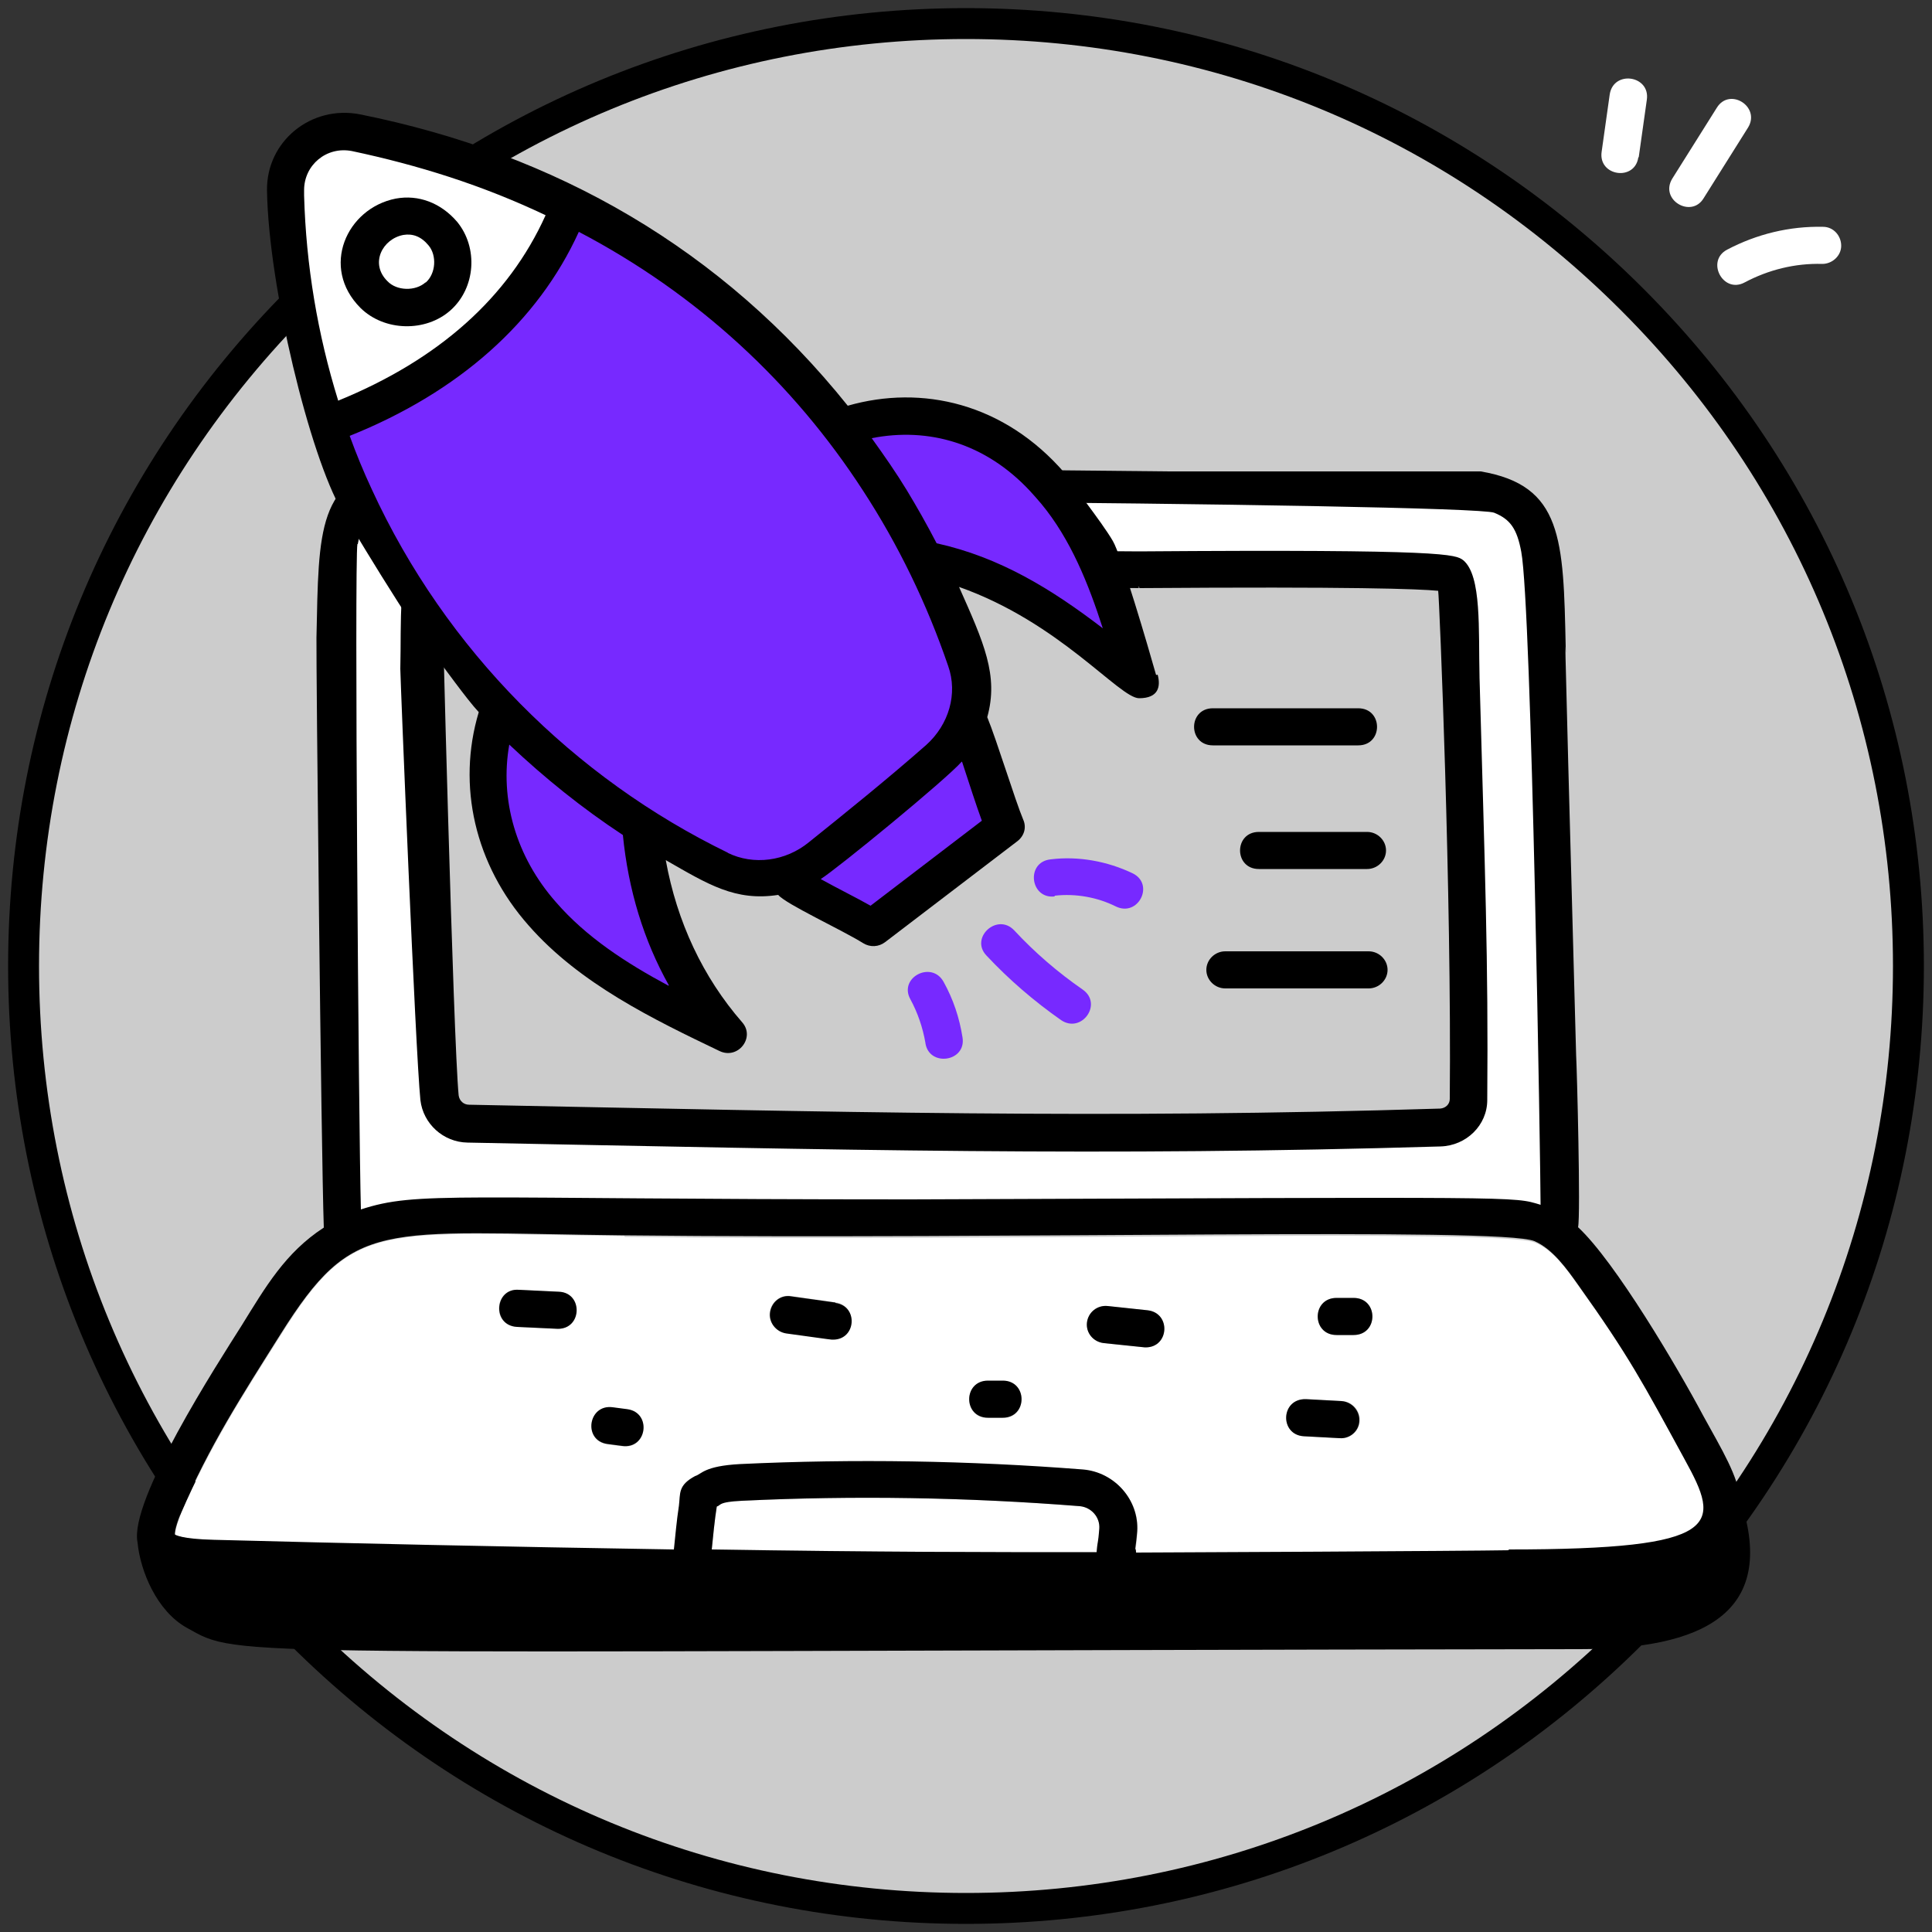
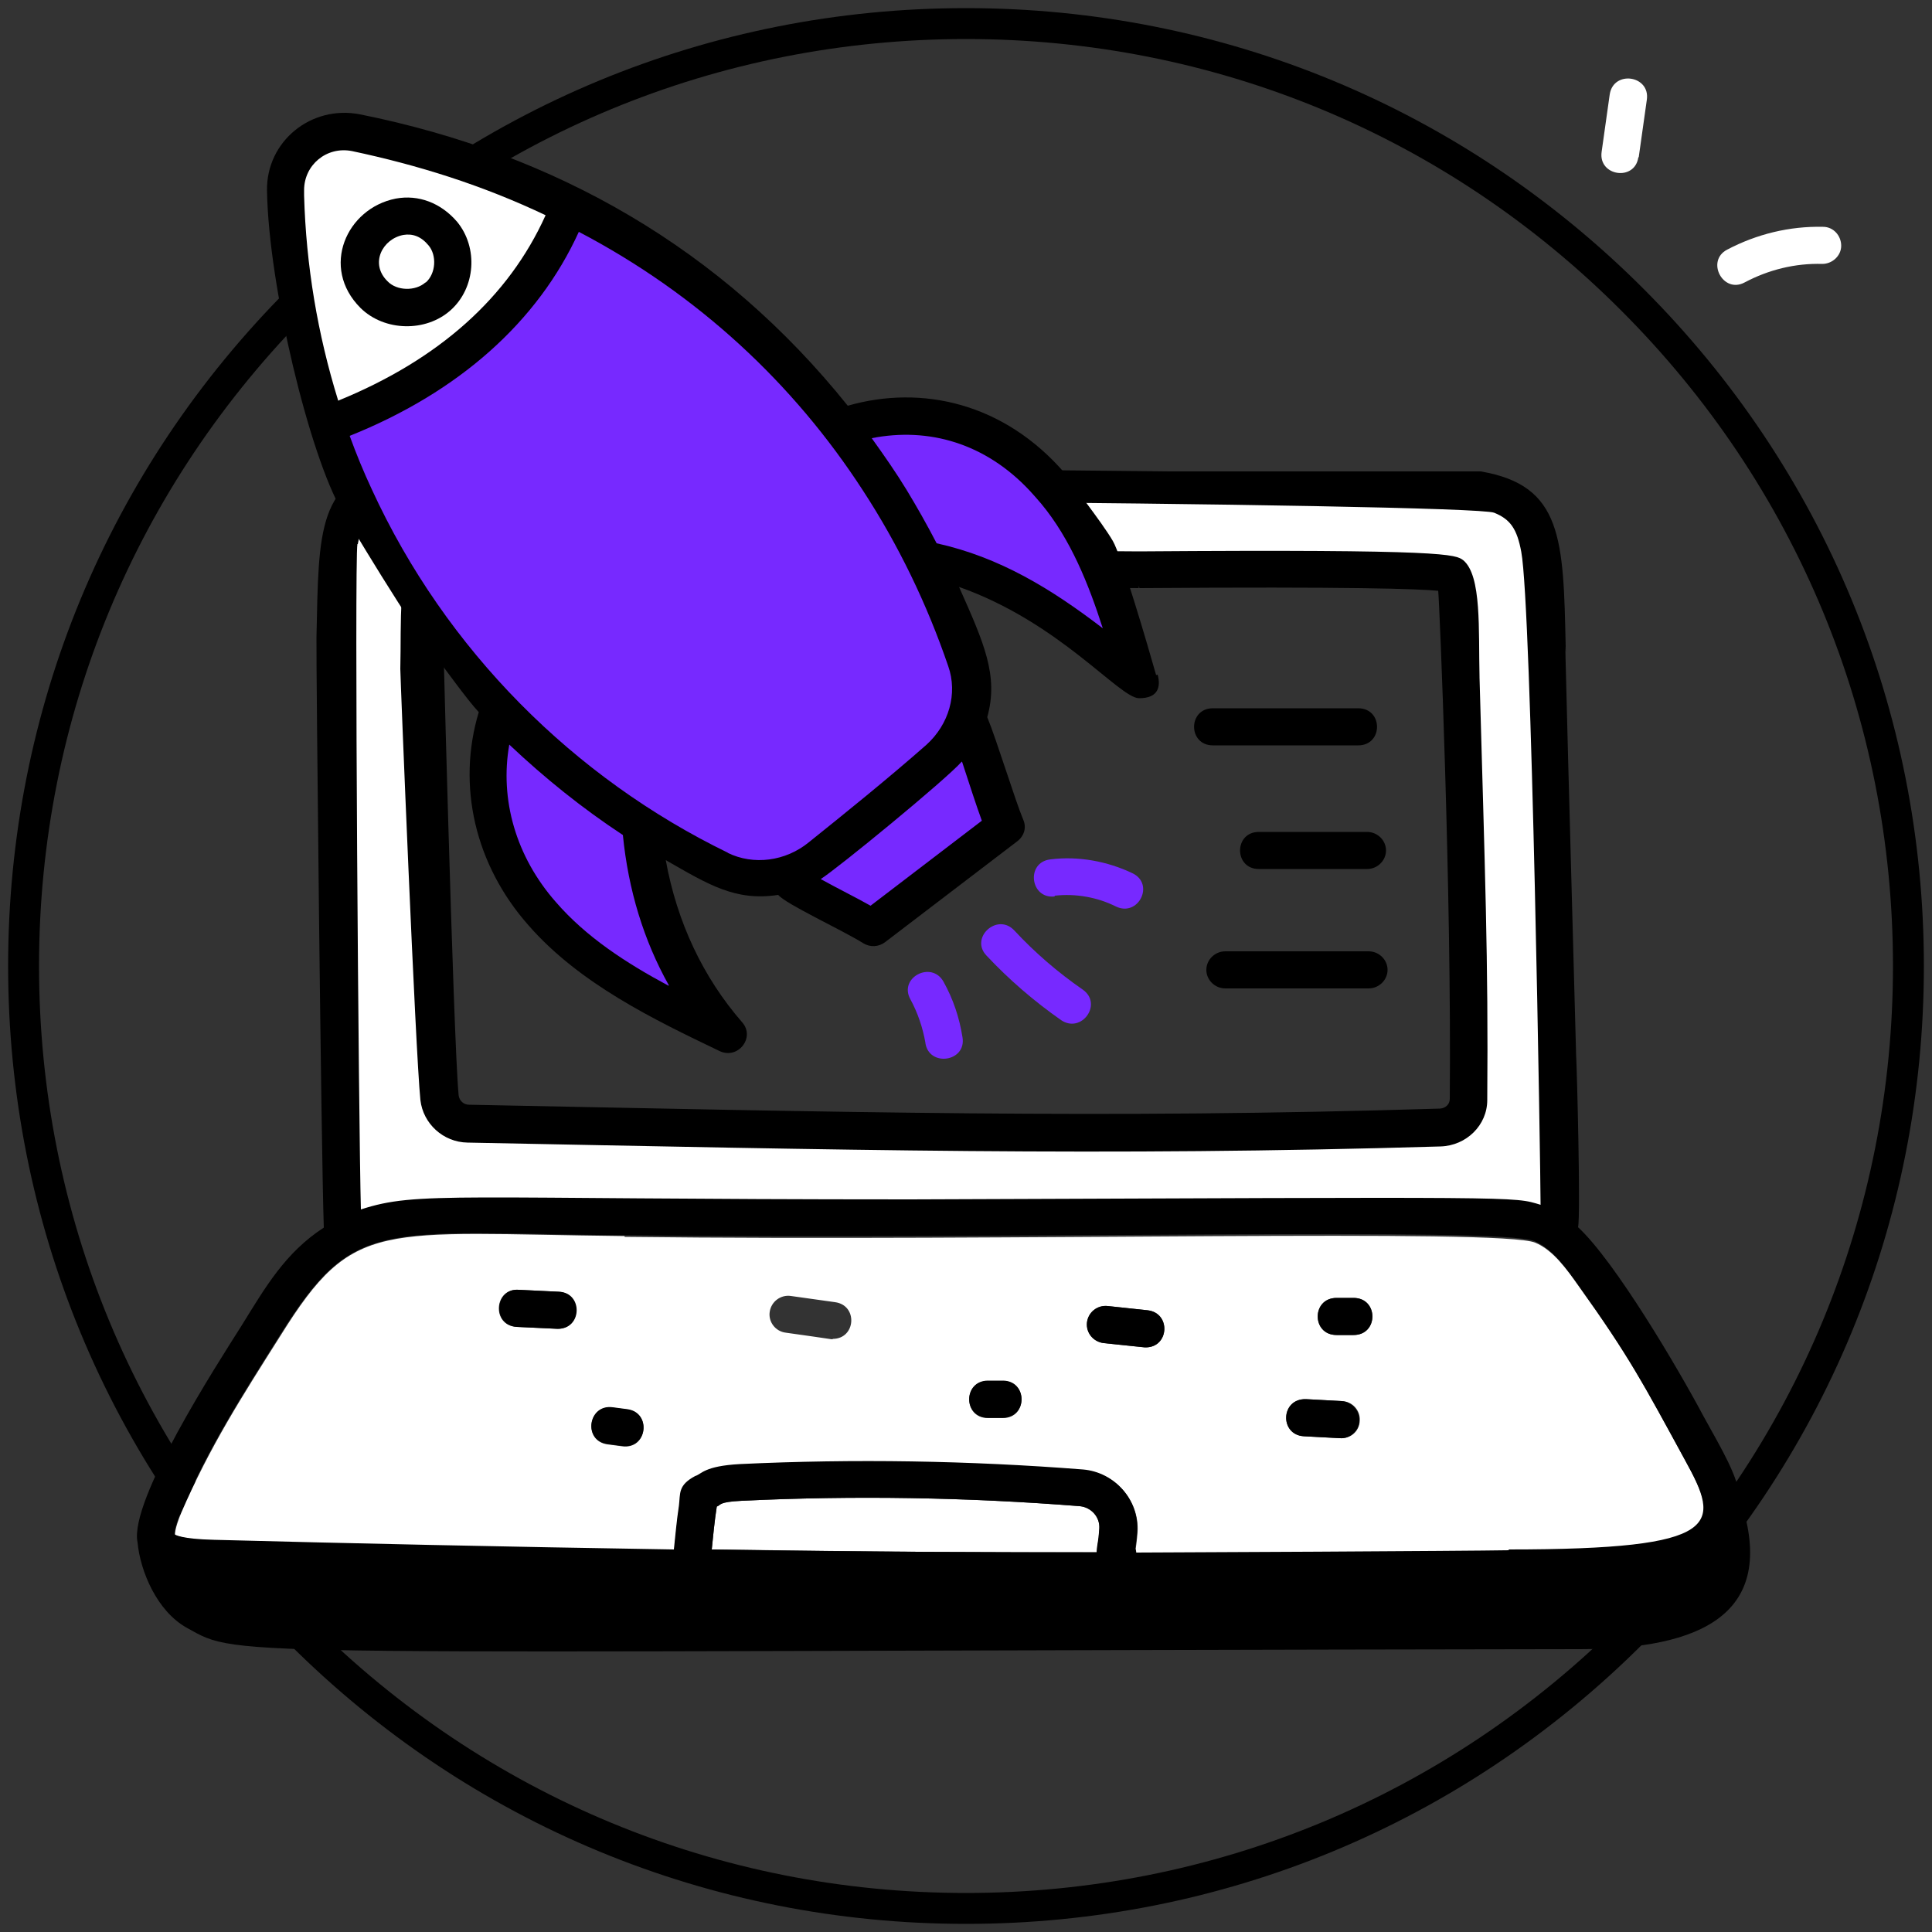
<svg xmlns="http://www.w3.org/2000/svg" id="Layer_1" data-name="Layer 1" version="1.1" viewBox="0 0 500 500">
  <rect x="0" y="0" width="500" height="500" fill="#333333" stroke="none" />
  <defs>
    <style> .cls-1 { fill: #7729ff; } .cls-1, .cls-2, .cls-3, .cls-4 { stroke-width: 0px; } .cls-2 { fill: #000; } .cls-3 { fill: #ccc; } .cls-4 { fill: #fff; } </style>
  </defs>
  <g id="bkg">
    <g>
-       <circle class="cls-3" cx="250" cy="250" r="243.9" />
      <path class="cls-2" d="M250,497.9c-66.2,0-128.5-25.8-175.3-72.6C27.9,378.5,2.1,316.2,2.1,250S27.9,121.5,74.7,74.7C121.5,27.9,183.8,2.1,250,2.1s128.5,25.8,175.3,72.6c46.8,46.8,72.6,109.1,72.6,175.3s-25.8,128.5-72.6,175.3-109.1,72.6-175.3,72.6ZM250,10.1c-64.1,0-124.3,25-169.6,70.3S10.1,185.9,10.1,250s25,124.3,70.3,169.6c45.3,45.3,105.6,70.3,169.6,70.3s124.3-25,169.6-70.3c45.3-45.3,70.3-105.6,70.3-169.6s-25-124.3-70.3-169.6C374.3,35,314.1,10.1,250,10.1Z" />
    </g>
  </g>
  <g id="laptop">
    <path class="cls-4" d="M401,170l-6-38s-12-7-16-6-159.3,0-159.3,0l-111.7-.9s-14.2.8-15.6,5.4c-1.4,4.6-5.4,50.6-5.4,50.6v116.9l3.6,21.4,23.8-6.4,128.7,3.7,112.1-3.7,27.1,3.7h22v-23.5l-3.2-123.1h0ZM369,293h-42l-79,1s-117-2-124-2-9.7-10.4-9.7-10.4l-4.5-82.9v-51.7c0-5,25.2,0,25.2,0,0,0,208,.9,220.2.9s23.8,2.9,23.8,2.9c0,0,1.1,127.2,2.1,134.2s-12,8-12,8h0Z" />
    <g>
      <path class="cls-4" d="M161.6,319.9c-63.7-.7-70-4.7-88.9,25.6-10.2,16.1-18.4,28.9-25.8,46h0c-1.8,4.4-1.6,5.6-1.6,5.8.1,0,1.7,1.1,10.2,1.4,34.1.9,75.2,1.8,119,2.5.4-3.7.7-7.4,1.3-11.3.5-3.2-.3-5.2,4.2-7.7,1.7-.6,2.4-2.7,11.6-3.1,29.5-1.4,59.3-.9,88.8,1.4,8.2.6,14.5,7.8,14,16-.2,2.6-.4,3.6-.5,4.5.1.3.2.7.2,1,6.8,0,86-.5,96.5-.6,56,0,54.9-6.5,45.6-23.3-10.8-19.8-14.4-26.8-27.6-45.2-2.9-4.1-6.6-9.4-11.3-11.3-8.7-3.7-135.1-.3-235.6-1.5h0ZM144.3,343.9c-.2,0-10.6-.5-10.6-.5-6.6-.4-5.8-10.1.5-9.6l10.3.5c6.3.3,6.1,9.6-.3,9.6h0ZM161,374.3l-3.8-.5c-6.4-.9-5-10.4,1.4-9.5l3.8.5c6.3.9,5.1,10.4-1.4,9.5ZM215.5,346.6c-.6,0,.1,0-12.1-1.7h0c-2.7-.3-4.6-2.8-4.2-5.4.4-2.7,2.9-4.5,5.5-4.1l11.4,1.6c6,.8,5.4,9.5-.6,9.5h0ZM259.5,367h-3.8c-6.5,0-6.5-9.6,0-9.6h3.8c6.5,0,6.5,9.6,0,9.6ZM296.5,348.7c-.5,0,.9.1-10.8-1.1-2.7-.3-4.6-2.7-4.4-5.3.3-2.7,2.7-4.6,5.4-4.3l10.3,1.1c6.1.7,5.6,9.6-.5,9.6h0ZM346.7,372.2l-9.3-.5h0c-6.3-.4-6-9.8.6-9.6l9.3.5c2.7.1,4.8,2.4,4.6,5.1-.1,2.8-2.5,4.7-5.1,4.5ZM350.3,345.5h-4.4c-6.5,0-6.5-9.6,0-9.6h4.4c6.5,0,6.5,9.6,0,9.6Z" />
      <path class="cls-4" d="M279.5,389.8c-29-2.3-58.5-2.8-87.5-1.4-6.3.3-5.4,1.1-6.5,1.5-.2,1.7-.4,1.9-1.3,11.1,43.4.6,71.3.8,99.6.8h0c.3-2.9.5-2.2.7-6.2.2-3-2.1-5.5-5-5.8h0Z" />
      <path class="cls-2" d="M144.6,334.3l-10.3-.5c-6.3-.5-7.1,9.2-.5,9.6,0,0,10.4.5,10.6.5,6.3,0,6.5-9.3.3-9.6h0Z" />
-       <path class="cls-2" d="M216.2,337.1l-11.4-1.6c-2.7-.5-5.1,1.4-5.5,4.1-.4,2.6,1.5,5.1,4.2,5.5h0c12.3,1.7,11.5,1.6,12.1,1.6,6,0,6.6-8.7.6-9.5h0Z" />
      <path class="cls-2" d="M297,339.1l-10.3-1.1c-2.7-.3-5.1,1.6-5.4,4.3-.3,2.6,1.6,5,4.4,5.3,11.7,1.2,10.4,1.1,10.8,1.1,6.1,0,6.6-8.9.5-9.6h0Z" />
      <path class="cls-2" d="M350.3,335.9h-4.4c-6.5,0-6.5,9.6,0,9.6h4.4c6.5,0,6.5-9.6,0-9.6Z" />
      <path class="cls-2" d="M162.4,364.7l-3.8-.5c-6.4-.9-7.8,8.6-1.4,9.5l3.8.5c6.5.9,7.7-8.6,1.4-9.5Z" />
      <path class="cls-2" d="M259.5,357.3h-3.8c-6.5,0-6.5,9.6,0,9.6h3.8c6.5,0,6.5-9.6,0-9.6Z" />
      <path class="cls-2" d="M347.3,362.6l-9.3-.5c-6.6-.2-6.9,9.2-.6,9.6h0l9.3.5c2.6.2,5-1.8,5.1-4.5.1-2.6-1.9-4.9-4.6-5.1Z" />
      <path class="cls-2" d="M313.9,192.9h37.6c6.5,0,6.5-9.6,0-9.6h-37.6c-6.5,0-6.5,9.6,0,9.6Z" />
      <path class="cls-2" d="M325.8,215.3c-6.5,0-6.5,9.6,0,9.6h28c2.7,0,4.9-2.2,4.9-4.8s-2.2-4.8-4.9-4.8h-28Z" />
      <path class="cls-2" d="M354.2,246.2h-37.1c-2.7,0-4.9,2.2-4.9,4.8s2.2,4.8,4.9,4.8h37.1c2.7,0,4.9-2.2,4.9-4.8s-2.2-4.8-4.9-4.8h0Z" />
    </g>
    <g>
      <path class="cls-2" d="M92.6,140.8c1.1-5.9,2.8-8.4,7-10.1,6-2.5,281.2-.5,287.1,2,4.2,1.7,5.9,4.2,7,10.1,2.7,14.3,5,160.9,5,169-7.3-2.2-2.7-2-163.1-1.4-118.8,0-127.4-2.2-142.2,2.6-.6-21.4-1.7-168-.9-172.2h0ZM450.5,388.4c-.8-6.6-4.7-12.9-9.7-22h0c-6.6-12.4-22.8-39.9-32.4-48.8.7-3.1-.3-41.4-.5-44.5-3.9-142.8-2.5-96.1-2.7-105.7-.6-27.9-.8-41.8-22-45.4h-81l-199-2c-21.2,3.5-20.7,17.1-21.3,45-.1,6.4,1.2,132.3,1.9,152.7-10,6.5-15.1,15.4-21.3,25.4-6,9.5-29.2,45.3-26.9,56.1.7,7.4,5,17.8,12.8,22.1,14.4,8,4.3,6,360.4,5.5,31.4,0,51.3-9,41.7-38.4h0ZM284.5,395.6c-.3,4-.5,3.3-.7,6.1h0c-28.4,0-56.2,0-99.6-.7.9-9.2,1.1-9.5,1.3-11.1,1.2-.4.3-1.2,6.5-1.5,29-1.4,58.5-.9,87.5,1.4,2.9.3,5.2,2.8,5,5.8h0ZM390.5,401.2c-10.4.2-89.7.6-96.5.6,0-.3,0-.7-.2-1,.1-.9.3-2,.5-4.5.5-8.1-5.8-15.3-14-16-29.4-2.3-59.3-2.8-88.8-1.4-9.3.5-9.9,2.6-11.6,3.1-4.5,2.4-3.8,4.5-4.2,7.7-.6,3.9-.9,7.6-1.3,11.3-43.8-.7-84.9-1.6-119-2.5-8.5-.2-10-1.3-10.2-1.4,0-.2-.2-1.4,1.6-5.7h0c7.4-17.2,15.6-29.9,25.8-46.1,19-30.2,25.3-26.3,88.9-25.6,100.5,1.1,226.9-2.2,235.6,1.5,4.7,2,8.4,7.2,11.3,11.3,13.2,18.5,16.8,25.4,27.6,45.2,9.3,16.9,10.4,23.3-45.6,23.3h0Z" />
      <path class="cls-2" d="M382.9,175.1c-.3-12,.6-26.1-4.2-30.1-2-1.5-3.8-2.9-83.9-2.3-81.9-.6-185-1.2-187,.3-4.9,4-3.9,18.1-4.2,30.1,0,2.1,3.9,98.9,5.2,111.6.7,6.1,5.9,10.9,12.2,11,97.6,1.9,164.3,3.6,251.8,1,6.7-.2,12.1-5.5,12.1-12,.3-36.3-.6-59.1-2-109.4h0ZM375.2,284.4c0,1.4-1.1,2.4-2.5,2.5-87.2,2.7-154.7.9-251.3-1-1.4,0-2.5-1-2.7-2.4-1.4-14.2-4.4-131.9-4.3-132.6,5.1-.5,125,.9,180.3,1.3,0-.2,0-.4.1-.5,0,.2,0,.4.1.5,55.3-.4,72.2.2,77.3.7.3,1.7,3.5,78.8,3,131.5h0Z" />
    </g>
  </g>
  <g id="SHIP">
    <path class="cls-4" d="M140.1,64.3l3.9-10.3s-10-7-12-7-15-7-15-7l-15-4s-11-2-15-1-12,6-12,6l-2,16,8,38s2,14,7,13,27.8-14.8,27.8-14.8l24.3-28.9Z" />
    <path class="cls-4" d="M187,228h15l13.2-11.2,22.8-16.8,11-16-.7-19.1-33.1-57.6-21.1-22.1-32.1-23.2-18-8s-2.8,6.5-3.9,10.3c-1.1,3.7-12.1,18.7-12.1,18.7l-18.9,16.7-21.1,8.3s-3,15,2,20,45,63,45,63l52,37h0Z" />
    <g>
      <path class="cls-1" d="M129,186s-8,12-5,20,9.1,23.6,9.1,23.6l21.9,20.4,21,12,5-3-11-21-1.5-22.1,18.5,12.1h15l25,12.2,33-27.2-8.8-23.2v-13.1l-9.2-30.6s16,4,18,5,14,9,14,9l16,13-5.7-31.7s-15.3-25.3-22.3-27.3-25-4.6-25-4.6l-16.9,3.2-35.9-37.7-39.1-17.8-17,26-34,24-7.7,5.5,29.7,55.5,13,18h0Z" />
      <g>
-         <path class="cls-2" d="M299.2,174.7c-2-7.1-9-31-11.2-34.7-2.9-5-11.6-15.9-12.4-17.5h0c-15.7-18.2-37-23-56.2-17.5-32.5-40.5-75.4-65.2-126.2-75.4-12.7-2.5-24.3,7-24.1,19.7.4,25,11.1,68.7,19.4,82.9,0,0,18.7,31.7,25.7,39.7,0-.2,6.6,9.1,9.7,12.4-5.7,19-1,39.5,12.9,55.2h0c13.2,15.1,32.5,24.4,49.4,32.5,4.8,2.3,9.3-3.5,5.9-7.4-10.2-11.7-16.9-26-19.8-42,11,6.3,18,10.7,29.1,9,2,2.4,16.4,9,22,12.5,1.8,1.1,4,1,5.7-.3l34.2-26.1c1.8-1.4,2.4-3.6,1.5-5.6-2.1-5-6.8-20.4-9.3-26.5,3-10.8-.9-19.3-7.3-33.7,26.1,9.2,41.5,28.8,46.6,28.8s5.6-3.1,4.8-6.1h0ZM87.5,103.6c-5.3-17.1-8.3-34.9-8.8-53,0-.5,0-1,0-1.4,0-6.5,5.8-11.4,12.4-10.1h0c8.5,1.8,16.9,4,25.2,6.7,8.6,2.8,16.9,6.1,24.9,9.9-9.6,21.3-27.7,37.4-53.7,48h0ZM173,255.1c-11-5.9-21.3-12.6-29.1-21.6-10.4-11.8-14.6-26.6-12.1-40.8,9.1,8.6,18.9,16.5,29.4,23.4h0c1.4,14.2,5.4,27.3,11.9,38.9h0ZM188.4,220.7c-39.7-19.3-73-52.3-92.2-94.1-2.1-4.5-4-9.1-5.7-13.8,28.2-11.3,48.7-29.5,59.3-52.8,30.9,16.2,55.6,39.3,73.5,66.9,9.2,14.1,16.6,29.4,22.1,45.5h0c2.5,7.1.2,15.1-5.7,20.4-10,8.8-21.3,17.9-30.4,25.2-6,4.9-14.3,6-21,2.7h0ZM249,197.2c2,6.1,3.6,11.1,5.1,15.2l-28.8,22c-3.7-2.1-8.4-4.4-12.9-6.9,4.3-2.7,32.5-25.8,36.5-30.4ZM242.4,140.6c-2.6-5-5.1-9.4-7.7-13.7-2.8-4.6-5.8-8.9-9.1-13.5,14.7-2.9,29.4,1.3,40.9,13.6,1,1.1,2,2.2,3,3.4h0c7.6,9.2,12.2,20.7,15.9,32.2-13.3-10.2-26.7-18.4-43-22h0Z" />
+         <path class="cls-2" d="M299.2,174.7c-2-7.1-9-31-11.2-34.7-2.9-5-11.6-15.9-12.4-17.5h0c-15.7-18.2-37-23-56.2-17.5-32.5-40.5-75.4-65.2-126.2-75.4-12.7-2.5-24.3,7-24.1,19.7.4,25,11.1,68.7,19.4,82.9,0,0,18.7,31.7,25.7,39.7,0-.2,6.6,9.1,9.7,12.4-5.7,19-1,39.5,12.9,55.2h0c13.2,15.1,32.5,24.4,49.4,32.5,4.8,2.3,9.3-3.5,5.9-7.4-10.2-11.7-16.9-26-19.8-42,11,6.3,18,10.7,29.1,9,2,2.4,16.4,9,22,12.5,1.8,1.1,4,1,5.7-.3l34.2-26.1c1.8-1.4,2.4-3.6,1.5-5.6-2.1-5-6.8-20.4-9.3-26.5,3-10.8-.9-19.3-7.3-33.7,26.1,9.2,41.5,28.8,46.6,28.8s5.6-3.1,4.8-6.1h0M87.5,103.6c-5.3-17.1-8.3-34.9-8.8-53,0-.5,0-1,0-1.4,0-6.5,5.8-11.4,12.4-10.1h0c8.5,1.8,16.9,4,25.2,6.7,8.6,2.8,16.9,6.1,24.9,9.9-9.6,21.3-27.7,37.4-53.7,48h0ZM173,255.1c-11-5.9-21.3-12.6-29.1-21.6-10.4-11.8-14.6-26.6-12.1-40.8,9.1,8.6,18.9,16.5,29.4,23.4h0c1.4,14.2,5.4,27.3,11.9,38.9h0ZM188.4,220.7c-39.7-19.3-73-52.3-92.2-94.1-2.1-4.5-4-9.1-5.7-13.8,28.2-11.3,48.7-29.5,59.3-52.8,30.9,16.2,55.6,39.3,73.5,66.9,9.2,14.1,16.6,29.4,22.1,45.5h0c2.5,7.1.2,15.1-5.7,20.4-10,8.8-21.3,17.9-30.4,25.2-6,4.9-14.3,6-21,2.7h0ZM249,197.2c2,6.1,3.6,11.1,5.1,15.2l-28.8,22c-3.7-2.1-8.4-4.4-12.9-6.9,4.3-2.7,32.5-25.8,36.5-30.4ZM242.4,140.6c-2.6-5-5.1-9.4-7.7-13.7-2.8-4.6-5.8-8.9-9.1-13.5,14.7-2.9,29.4,1.3,40.9,13.6,1,1.1,2,2.2,3,3.4h0c7.6,9.2,12.2,20.7,15.9,32.2-13.3-10.2-26.7-18.4-43-22h0Z" />
        <path class="cls-2" d="M118.3,57.4c-4.2-4.9-10-7.1-15.9-6-12.7,2.5-19.6,17.8-9.1,28.3,6.2,6.1,16.9,6.3,23.3.6,6.5-5.8,7.2-16.2,1.7-22.9h0ZM110.1,73.1c-2.6,2.3-7.4,2.2-9.8-.3-4.7-4.6-1.3-11,4.1-12h0c2.4-.4,4.6.4,6.5,2.7,2.2,2.6,1.9,7.3-.7,9.6h0Z" />
      </g>
    </g>
    <path class="cls-1" d="M239.5,270h0c1,6.2,10.6,4.8,9.6-1.5-.8-5.1-2.4-9.9-4.9-14.4-3.1-5.6-11.7-1.1-8.6,4.5,1.9,3.5,3.2,7.3,3.9,11.3h0Z" />
    <path class="cls-1" d="M274.6,264c5.3,3.6,10.9-4.2,5.6-7.9-6.5-4.5-12.4-9.6-17.7-15.3-4.4-4.7-11.6,1.9-7.2,6.5,5.8,6.2,12.3,11.8,19.3,16.7h0Z" />
    <path class="cls-1" d="M273,231.8h0c5.4-.6,11,.4,15.8,2.8,5.8,2.8,10.1-5.8,4.3-8.6-6.5-3.1-14-4.5-21.2-3.6-6.5.7-5.3,10.3,1,9.6h0Z" />
  </g>
  <g id="sparkle">
    <path class="cls-4" d="M424.1,40.7l2.1-14.9c.9-6.3-8.6-7.7-9.6-1.4l-2.1,14.9c-.9,6.3,8.6,7.7,9.5,1.4Z" />
-     <path class="cls-4" d="M440.9,51.3l11.5-18.3c3.3-5.4-4.8-10.5-8.1-5.1l-11.5,18.3c-3.4,5.5,4.9,10.4,8.1,5.1h0Z" />
    <path class="cls-4" d="M451.5,73.1c6.2-3.3,13.1-5,20.1-4.8,2.6,0,4.9-2.1,4.9-4.7s-2-4.9-4.7-4.9c-8.7-.2-17.2,1.9-24.8,5.9-5.6,2.9-1.1,11.5,4.5,8.5h0Z" />
  </g>
</svg>